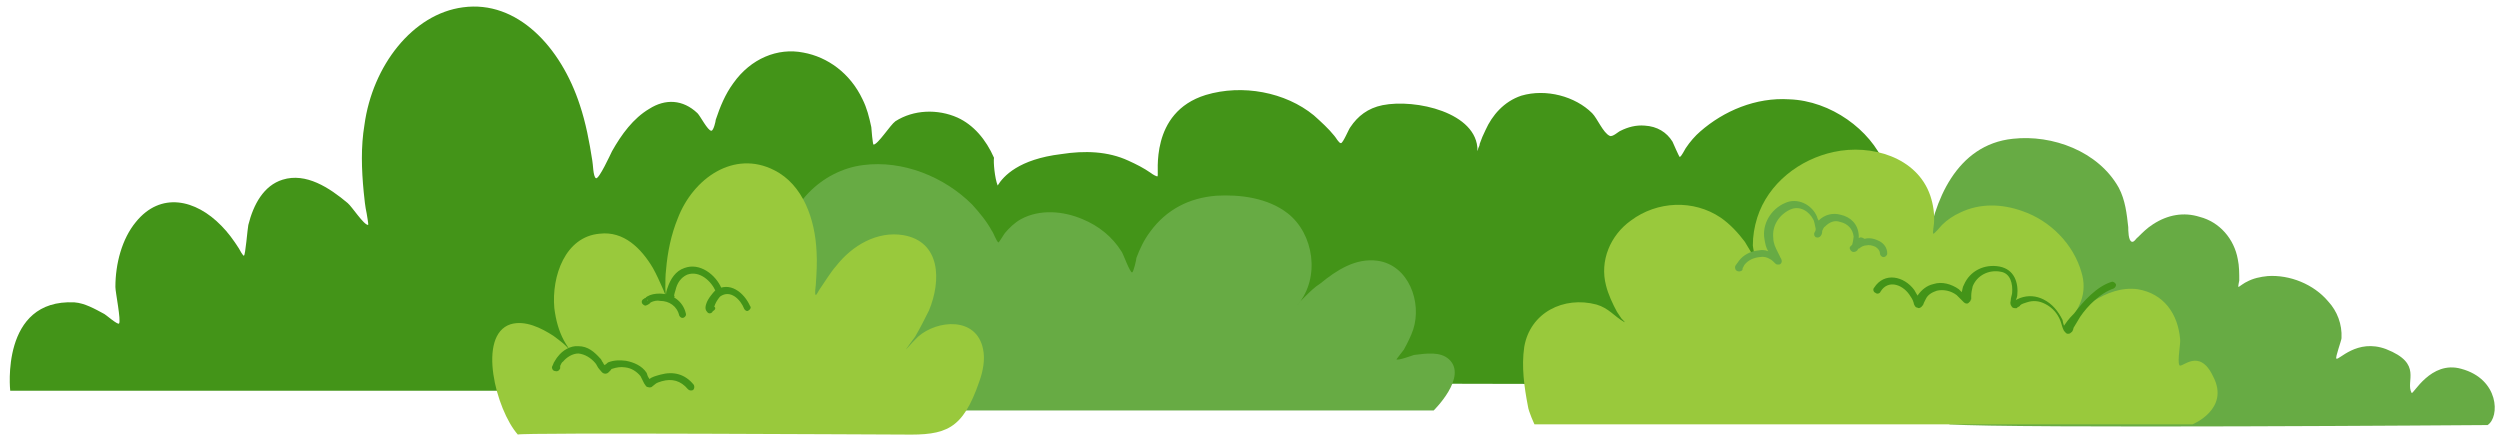
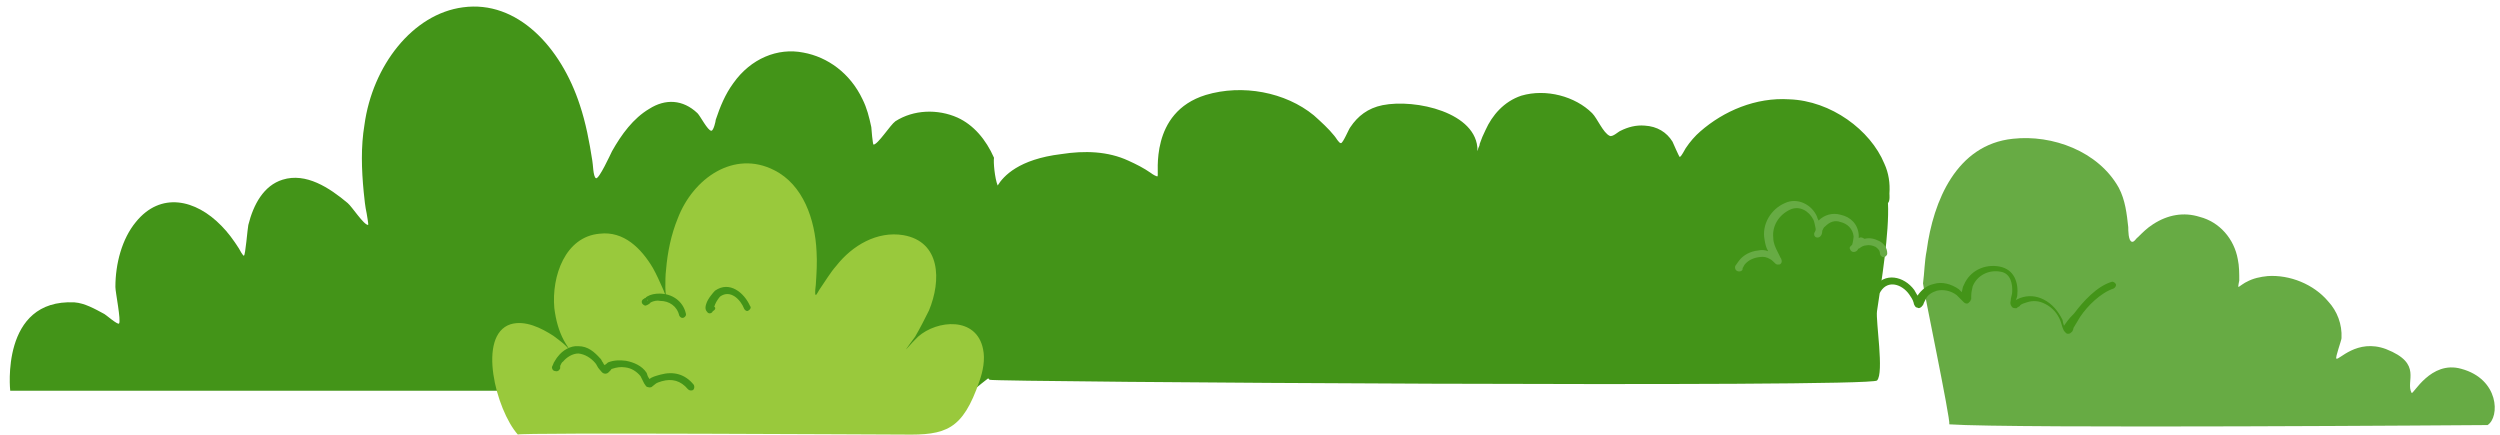
<svg xmlns="http://www.w3.org/2000/svg" height="59.6" preserveAspectRatio="xMidYMid meet" version="1.0" viewBox="-1.3 -0.8 342.3 59.6" width="342.3" zoomAndPan="magnify">
  <g>
    <g id="change1_5">
      <path clip-rule="evenodd" d="M135.3,24.6c0.8-1.3,2.9-3.6,8.7-4.3c3.2-0.5,6.4-0.4,9.2,0.9c1.1,0.5,2.1,1,3.1,1.7c0.1,0.1,0.9,0.6,0.9,0.4 c0.2-0.2-1.2-8.7,6.6-11.1c5-1.5,10.9-0.4,14.8,2.8c1,0.9,2,1.8,2.8,2.8c0.2,0.2,0.6,1,0.9,1s1.1-2,1.3-2.2c1-1.5,2.4-2.6,4.4-3 c4.5-0.9,13,1,13,6.2c0,0.2,0.1-0.2,0.1-0.3c0.1-0.2,0.2-0.4,0.2-0.6c0.2-0.6,0.5-1.3,0.8-1.9c0.9-2,2.5-3.9,4.9-4.7 c3.4-1,7.4,0.1,9.7,2.4c0.7,0.7,1.5,2.7,2.4,3.1c0.4,0.2,1.2-0.6,1.5-0.7c1-0.5,2.1-0.8,3.3-0.7c1.7,0.1,3,0.9,3.8,2.2 c0.1,0.2,0.9,2.1,1,2.1c0.3-0.2,0.6-0.9,0.8-1.2c0.6-0.9,1.3-1.7,2-2.3c3.2-2.8,7.6-4.7,12.2-4.4c5.7,0.2,11.1,4.2,13,8.8 c0.6,1.3,0.8,2.7,0.7,4.1c0,0.2,0.1,1-0.2,1.3c0.2,4-0.9,10.8-1.5,14.8c-0.2,1.3,1,8.5,0,9.5c-1,1-121.2,0.2-121.5-0.1 c0,0-0.1-0.1-0.2-0.2c-1.3,1-2.1,1.7-2.1,1.7H0.1c0,0-1.4-12.6,8.8-12.1c1.4,0.1,2.8,0.9,4.1,1.6c0.2,0.1,1.8,1.5,2,1.3 c0.3-0.4-0.5-4.3-0.5-5c0-3.2,0.9-6.6,2.8-8.9c3.4-4.2,8.2-3.1,11.7,0.5c0.9,0.9,1.7,2,2.4,3.1c0.1,0.2,0.6,1.1,0.7,1 c0.2,0,0.5-3.8,0.6-4.2c0.7-2.8,2.1-5.4,4.7-6.2c3.2-1,6.4,1.1,8.9,3.2c0.6,0.5,2.2,3,2.8,3c0.1,0-0.2-1.5-0.2-1.6 c-0.2-0.9-0.3-1.9-0.4-2.9c-0.3-3.1-0.4-6.2,0.1-9.2c1.1-8.1,6.6-15.2,13.5-16.1c7.4-1,13.4,5.4,16,13.4c0.8,2.4,1.3,5,1.7,7.6 c0.1,0.4,0.1,2.2,0.5,2.4c0.4,0.2,2-3.3,2.2-3.7c1.3-2.3,2.9-4.5,5.1-5.8c2.2-1.4,4.6-1.3,6.6,0.6c0.4,0.4,1.4,2.4,1.9,2.4 c0.3,0,0.6-1.3,0.6-1.5c0.6-1.8,1.3-3.5,2.4-5c2.4-3.4,6.1-4.9,9.6-4.2c3.3,0.6,6.4,2.8,8.1,6.4c0.6,1.2,0.9,2.4,1.2,3.8 c0,0.2,0.2,2.4,0.3,2.4c0.6,0,2.3-2.7,3-3.2c2.5-1.6,5.8-1.7,8.5-0.5c2.2,1,3.9,3,5,5.5C134.7,21.4,134.9,23.6,135.3,24.6 L135.3,24.6z" fill="#439418" fill-rule="evenodd" />
    </g>
    <g id="change2_2">
-       <path clip-rule="evenodd" d="M195,55.4H97.7c0,0-9.2-6.2-2.4-13.9c2-2.2,5.1-2.4,8.1-2.2c1.1,0.1,2.3,0.2,3.3,0.5c0.2,0.1,0.9,0.4,1.1,0.3 c0.2-0.2-0.8-2-0.9-2.1c-0.6-1.5-1-3.2-0.9-4.8c0.3-5.8,5.2-10.7,10.9-11.4c5.4-0.7,11.1,1.6,14.9,5.4c1,1.1,2,2.3,2.7,3.6 c0.2,0.2,0.6,1.4,0.9,1.6c0.1,0,0.8-1.2,0.9-1.3c0.6-0.7,1.3-1.4,2.2-1.9c2.6-1.4,5.8-1.1,8.4,0c2.2,0.9,4.1,2.4,5.4,4.5 c0.2,0.3,1.1,2.8,1.4,2.8c0.2,0,0.6-1.8,0.6-2c0.5-1.3,1-2.4,1.9-3.6c2.2-3,5.3-4.6,9-4.9c3.3-0.2,7.1,0.3,9.8,2.4 c3.6,2.8,4.5,8.8,1.4,12.5c-0.1,0.2,0.2-0.3,0.3-0.4c0.2-0.2,0.5-0.5,0.7-0.7c0.6-0.6,1.3-1.3,2.1-1.8c2.2-1.8,4.8-3.5,7.8-3.1 c4.3,0.6,6.1,5.7,4.9,9.4c-0.3,0.9-0.8,1.9-1.3,2.8c-0.1,0.1-1,1.3-1,1.3c0.2,0.2,2.1-0.5,2.4-0.6c1.7-0.2,3.6-0.5,4.8,0.6 C199.7,50.8,195,55.4,195,55.4L195,55.4z" fill="#67ab44" fill-rule="evenodd" />
-     </g>
+       </g>
    <g id="change3_1">
      <path clip-rule="evenodd" d="M69.6,58.7c0.4-0.3,49.9,0,52.8,0c5.8,0.1,8.1-0.6,10.4-7.3c0.5-1.4,0.8-3,0.5-4.4c-0.9-4.5-6.3-4-8.9-1.7 c-0.5,0.5-0.9,0.9-1.6,1.7c-0.2,0.2,0.9-1.3,1.2-1.7c0.7-1.2,1.3-2.4,1.9-3.6c1.7-4.1,1.6-9.4-3.5-10.3c-3.6-0.6-7,1.4-9.2,4.2 c-0.8,0.9-1.5,2.1-2.2,3.1c-0.1,0.1-0.5,0.9-0.6,0.9c-0.2-0.1,0-1.3,0-1.4c0.1-1.5,0.2-3.1,0.1-4.6c-0.2-4.3-1.8-9.1-5.8-11.1 c-5.5-2.8-11.1,1.1-13.2,6.6c-0.9,2.2-1.4,4.6-1.6,7c-0.1,0.8-0.1,1.7-0.1,2.4c0,0.5,0.1,1.4,0.1,1.4s-0.3-0.9-0.5-1.3 c-0.4-0.9-0.8-1.8-1.3-2.7c-1.6-2.7-4-5.1-7.3-4.7c-4.7,0.4-6.6,5.8-6.2,10.2c0.2,1.6,0.6,3.1,1.3,4.4c0.2,0.4,1.3,2.1,1.2,1.8 c-1-1.3-1.7-1.7-2.6-2.4c-1.7-1.1-3.9-2.2-5.9-1.6C64,45.1,66.6,55.3,69.6,58.7L69.6,58.7z" fill="#99c93c" fill-rule="evenodd" />
    </g>
    <g id="change1_1">
      <path clip-rule="evenodd" d="M86.9,40.1L86.9,40.1c-0.3,0.1-0.4,0.4-0.3,0.6c0.1,0.2,0.2,0.2,0.3,0.3c0.1,0,0.2,0.1,0.3,0 c0.1,0,0.2-0.1,0.4-0.2c0.1-0.1,0.2-0.2,0.2-0.2c0.4-0.2,0.9-0.3,1.3-0.2c1.2,0,2.3,0.7,2.6,2c0.1,0.2,0.3,0.4,0.6,0.3 c0.2-0.1,0.4-0.3,0.3-0.6c-0.4-1.7-1.9-2.7-3.6-2.7c-0.6,0-1.2,0.1-1.7,0.4c-0.1,0.1-0.2,0.1-0.2,0.2C86.9,40,86.9,40.1,86.9,40.1 L86.9,40.1z M87.3,40.2c0,0,0.1,0.1,0.1,0.2C87.3,40.3,87.3,40.3,87.3,40.2z" fill="#439418" fill-rule="evenodd" />
    </g>
    <g id="change1_2">
-       <path clip-rule="evenodd" d="M91,39.7c0-0.2,0.2-0.8,0.2-0.8c0.2-0.9,0.7-1.7,1.6-2.1c1.7-0.6,3.3,0.9,3.9,2.3c0.1,0.2,0.4,0.4,0.6,0.2 c0.2-0.1,0.4-0.4,0.2-0.6c-0.8-1.9-3-3.6-5.1-2.8c-1.2,0.4-1.9,1.5-2.3,2.7c0,0-0.2,0.5-0.2,0.8c0,0.2-0.1,0.4,0,0.5 c0.1,0.3,0.2,0.4,0.4,0.5c0.2,0.1,0.6-0.1,0.6-0.3C91.1,39.8,91.1,39.8,91,39.7L91,39.7z M90.8,39.4c-0.1,0-0.1-0.1-0.2-0.1 C90.7,39.3,90.7,39.4,90.8,39.4z" fill="#439418" fill-rule="evenodd" />
-     </g>
+       </g>
    <g id="change1_3">
      <path clip-rule="evenodd" d="M96.5,41.2c0-0.1,0.1-0.2,0.1-0.3c0.2-0.5,0.6-1,0.7-1.1c1.4-1,2.8,0.4,3.3,1.7c0.1,0.2,0.4,0.4,0.6,0.2 c0.2-0.1,0.4-0.4,0.2-0.6c-0.8-1.8-2.8-3.5-4.8-2.1c-0.2,0.2-1,1.1-1.2,1.8c-0.2,0.6-0.1,0.9,0.2,1.2c0.2,0.2,0.6,0.1,0.7-0.2 C96.7,41.6,96.7,41.3,96.5,41.2L96.5,41.2z" fill="#439418" fill-rule="evenodd" />
    </g>
    <g id="change1_4">
      <path clip-rule="evenodd" d="M87.6,51.1c0-0.1-0.1-0.2-0.1-0.2c-0.2-0.3-0.2-0.6-0.3-0.7c-0.6-0.9-1.7-1.4-2.8-1.6 c-0.8-0.1-1.6-0.1-2.4,0.2c-0.2,0.1-0.2,0.2-0.4,0.3l-0.1,0.1c-0.1-0.1-0.2-0.2-0.2-0.3c-0.2-0.2-0.3-0.6-0.4-0.6 c-0.8-0.9-1.7-1.7-3-1.7c-1.1-0.1-2.2,0.6-2.8,1.4c-0.2,0.2-0.4,0.6-0.6,0.9c0,0.1-0.1,0.2-0.1,0.3c-0.1,0.1-0.1,0.2-0.1,0.2 c-0.1,0.2,0.1,0.6,0.4,0.6c0.2,0.1,0.5,0,0.6-0.2c0.1-0.1,0.1-0.2,0.1-0.2s0-0.3,0-0.3c0.1-0.2,0.2-0.5,0.4-0.6 c0.5-0.6,1.3-1.1,2.1-1.1c0.9,0.1,1.7,0.6,2.3,1.3c0.2,0.2,0.3,0.6,0.6,0.9c0.2,0.2,0.3,0.4,0.5,0.5c0.2,0.1,0.5,0.1,0.7-0.1 c0.1-0.1,0.2-0.2,0.3-0.3c0.1-0.1,0.1-0.2,0.2-0.2c0.6-0.2,1.2-0.3,1.8-0.2c0.9,0.1,1.6,0.6,2.1,1.2c0.1,0.2,0.3,0.6,0.5,1 c0.2,0.3,0.3,0.5,0.5,0.5c0.1,0,0.2,0.1,0.5,0c0.1-0.1,0.4-0.3,0.5-0.4c0.2-0.2,0.6-0.3,0.9-0.4c1.4-0.4,2.6-0.1,3.6,1.1 c0.2,0.2,0.5,0.2,0.7,0.1c0.2-0.2,0.2-0.5,0.1-0.7c-1.2-1.5-2.8-1.9-4.6-1.4C88.4,50.7,88,50.8,87.6,51.1L87.6,51.1L87.6,51.1z M74.9,49.1C74.9,49.1,74.9,49.1,74.9,49.1C74.9,49.1,74.9,49.1,74.9,49.1z" fill="#439418" fill-rule="evenodd" />
    </g>
    <g id="change2_1">
      <path clip-rule="evenodd" d="M265.6,57.3c0.2-0.6-3.6-18.7-3.6-19.3c0.2-1.5,0.2-3,0.5-4.5c0.9-6.8,4.1-14.5,11.8-15.3 c5.4-0.6,11.7,1.7,14.5,6.7c0.9,1.7,1.1,3.6,1.3,5.4c0,0.4,0,1.9,0.5,2c0.3,0.1,0.6-0.5,0.8-0.6c0.6-0.6,1.3-1.3,2.1-1.8 c2-1.3,4.2-1.7,6.4-1c2.7,0.7,4.7,3,5.2,5.8c0.2,0.9,0.2,2,0.2,2.9c0,0.1-0.2,0.8-0.1,0.9c0,0,1-0.7,1.1-0.7 c0.9-0.5,1.9-0.7,2.9-0.8c3-0.2,6.3,1.1,8.3,3.5c1.2,1.3,1.9,3.1,1.8,5c0,0.3-0.9,2.7-0.7,2.8c0.3,0.3,2.8-2.8,6.8-1.3 c5.1,2,2.6,4.4,3.5,6c0.2,0.3,2.6-4.5,6.8-3.3c5.2,1.4,5.3,6.6,3.6,7.7C338.8,57.4,274.1,57.9,265.6,57.3L265.6,57.3z" fill="#67ab44" fill-rule="evenodd" />
    </g>
    <g id="change3_2">
-       <path clip-rule="evenodd" d="M298.9,57.3h-90.1c0,0-0.8-1.7-0.9-2.5c-0.5-2.6-0.9-5.4-0.5-8.1c0.8-4.7,5.4-7,9.9-5.8 c1.7,0.5,2.4,1.6,3.8,2.4c0.2,0.1-0.2-0.3-0.4-0.5c-0.2-0.3-0.4-0.6-0.6-0.9c-0.6-1.1-1.2-2.4-1.5-3.6c-0.9-3.4,0.6-6.9,3.4-8.9 c3.6-2.7,8.6-2.9,12.3-0.4c1.3,0.9,2.4,2.1,3.3,3.3c0.3,0.5,0.6,1,0.9,1.5c0.1,0.2,0.2,0.9,0.3,0.6c0.2-0.3-0.1-1.3-0.1-1.6 c0-1.3,0.2-2.5,0.6-3.8c1.5-4.7,5.8-8,10.5-9c5.1-1.1,11.4,0.7,13.2,6c0.4,1.2,0.6,2.5,0.5,3.8c0,0.2-0.2,1.2-0.1,1.4 c0.1,0.1,1.1-1.1,1.2-1.2c0.7-0.7,1.6-1.3,2.5-1.7c2.7-1.3,5.7-1.2,8.5-0.2c3.8,1.3,7,4.5,8.1,8.4c0.4,1.3,0.4,2.7-0.1,4 c-0.2,0.5-0.4,0.9-0.6,1.3c0,0-0.3,0.6-0.3,0.7c0.4,0.1,2.1-1.7,2.5-2c1.9-1.2,4-2,6.2-1.7c3.6,0.6,5.5,3.4,5.8,6.8 c0.1,0.6-0.4,3-0.1,3.6c0.3,0.5,2.7-2.5,4.6,1.5C304.1,55.2,298.9,57.3,298.9,57.3L298.9,57.3z" fill="#99c93c" fill-rule="evenodd" />
-     </g>
+       </g>
    <g id="change1_6">
      <path clip-rule="evenodd" d="M281.3,43.8c-0.1-0.3-0.2-0.7-0.2-0.8c-0.6-1.2-1.4-2.2-2.6-2.8c-1-0.5-2.1-0.6-3.2-0.2 c-0.2,0.1-0.5,0.2-0.6,0.3c0.1-0.2,0.2-0.5,0.2-0.6c0.2-1.8-0.4-3.6-2.4-4c-2.1-0.4-4.1,0.6-4.9,2.5c-0.2,0.3-0.2,0.7-0.3,1 c-0.2-0.2-0.4-0.4-0.4-0.4c-1-0.7-2.3-1.1-3.5-0.7c-0.9,0.2-1.6,0.8-2.1,1.5c0,0,0,0,0,0.1c-0.2-0.2-0.3-0.5-0.5-0.8 c-1.4-1.9-4.1-2.5-5.5-0.3c-0.2,0.2-0.1,0.6,0.2,0.7c0.2,0.2,0.6,0.1,0.7-0.2c1-1.6,2.9-1,3.9,0.4c0.2,0.3,0.5,0.7,0.6,1.1 c0,0.1,0.1,0.4,0.2,0.5c0.1,0.2,0.2,0.2,0.3,0.2c0.2,0.2,0.5,0,0.6-0.1c0.1-0.1,0.1-0.2,0.2-0.2c0-0.1,0.1-0.2,0.1-0.3 c0.1-0.2,0.2-0.4,0.3-0.6c0.3-0.6,0.9-0.9,1.5-1.1c0.9-0.2,1.9,0,2.7,0.6c0.1,0.1,0.9,0.9,1,1c0.2,0.2,0.5,0.2,0.6,0.1 c0.1-0.1,0.2-0.2,0.3-0.3c0-0.1,0-0.2,0.1-0.2c0-0.2,0-0.5,0-0.5c0-0.4,0.1-0.9,0.2-1.3c0.6-1.5,2.2-2.3,3.8-2 c1.4,0.2,1.7,1.7,1.6,2.9c0,0.2-0.2,0.7-0.2,1.1c-0.1,0.3,0,0.6,0.1,0.7c0.1,0.2,0.2,0.3,0.6,0.3c0.1,0,0.2,0,0.2-0.1 c0.2-0.1,0.4-0.2,0.4-0.3c0.2-0.2,0.6-0.3,0.9-0.4c0.9-0.3,1.7-0.2,2.5,0.2c1,0.5,1.7,1.3,2.1,2.3c0.1,0.2,0.3,1.1,0.5,1.4 c0.2,0.2,0.3,0.4,0.5,0.4s0.3,0,0.5-0.2c0.2-0.1,0.3-0.5,0.3-0.6c0.3-0.5,0.6-1,0.9-1.5c1-1.5,2.8-3.3,4.6-3.9 c0.2-0.1,0.4-0.4,0.3-0.6s-0.4-0.4-0.6-0.3c-2,0.6-3.9,2.7-5.1,4.3C281.8,43,281.6,43.4,281.3,43.8L281.3,43.8z" fill="#439418" fill-rule="evenodd" />
    </g>
    <g id="change2_3">
      <path clip-rule="evenodd" d="M253.2,31.8c0-0.2,0-0.3,0-0.4c-0.1-1.5-1.1-2.5-2.5-2.8c-1.1-0.3-2.2,0-3,0.8c-0.1-0.2-0.2-0.4-0.2-0.5 c-0.7-1.7-2.7-2.7-4.4-1.9c-1.9,0.8-3.2,2.9-2.8,5c0.1,0.6,0.2,1.1,0.5,1.6c-0.5-0.2-0.9-0.2-1.4-0.1c-1,0.1-2,0.6-2.6,1.4 c-0.1,0.1-0.4,0.6-0.5,0.7c-0.1,0.2,0,0.5,0.1,0.6c0.2,0.2,0.5,0.2,0.7,0.1c0.2-0.1,0.2-0.2,0.2-0.4c0.1-0.1,0.2-0.4,0.3-0.5 c0.5-0.6,1.2-0.9,2-1c0.6-0.1,1,0,1.5,0.3c0.1,0,0.6,0.5,0.7,0.6c0.2,0.2,0.5,0.1,0.6,0.1c0,0,0.4-0.2,0.2-0.7 c0-0.1-0.2-0.3-0.2-0.4c-0.1-0.2-0.2-0.4-0.3-0.6c-0.3-0.6-0.6-1.2-0.6-1.9c-0.2-1.7,0.8-3.2,2.3-3.9c1.3-0.6,2.6,0.2,3.2,1.4 c0.1,0.2,0.2,0.7,0.3,1.2c0,0.1,0,0.1,0,0.2c-0.1,0.2-0.1,0.3-0.2,0.4c0,0.2,0,0.2,0,0.3c0.1,0.2,0.2,0.3,0.3,0.3 c0.1,0,0.2,0.1,0.5-0.1c0.2-0.2,0.3-0.4,0.3-0.8c0.1-0.2,0.2-0.5,0.4-0.6c0.6-0.6,1.3-0.9,2.1-0.6c0.9,0.2,1.7,0.9,1.8,2 c0,0.1-0.1,0.8-0.2,1.1l-0.1,0.1c-0.1,0.1-0.2,0.2-0.2,0.2c-0.1,0.2,0,0.3,0.1,0.5c0.1,0.1,0.2,0.2,0.4,0.2s0.5-0.1,0.6-0.4 c0.1-0.1,0.2-0.1,0.2-0.1c0.2-0.2,0.6-0.4,0.9-0.4c0.4-0.1,0.9,0,1.3,0.2c0.3,0.2,0.6,0.5,0.6,0.9c0,0.2,0.2,0.5,0.5,0.5 c0.2,0,0.5-0.2,0.5-0.5c0-0.8-0.5-1.4-1.1-1.7c-0.6-0.3-1.3-0.5-2-0.3C253.5,31.6,253.4,31.7,253.2,31.8L253.2,31.8z" fill="#67ab44" fill-rule="evenodd" />
    </g>
  </g>
</svg>